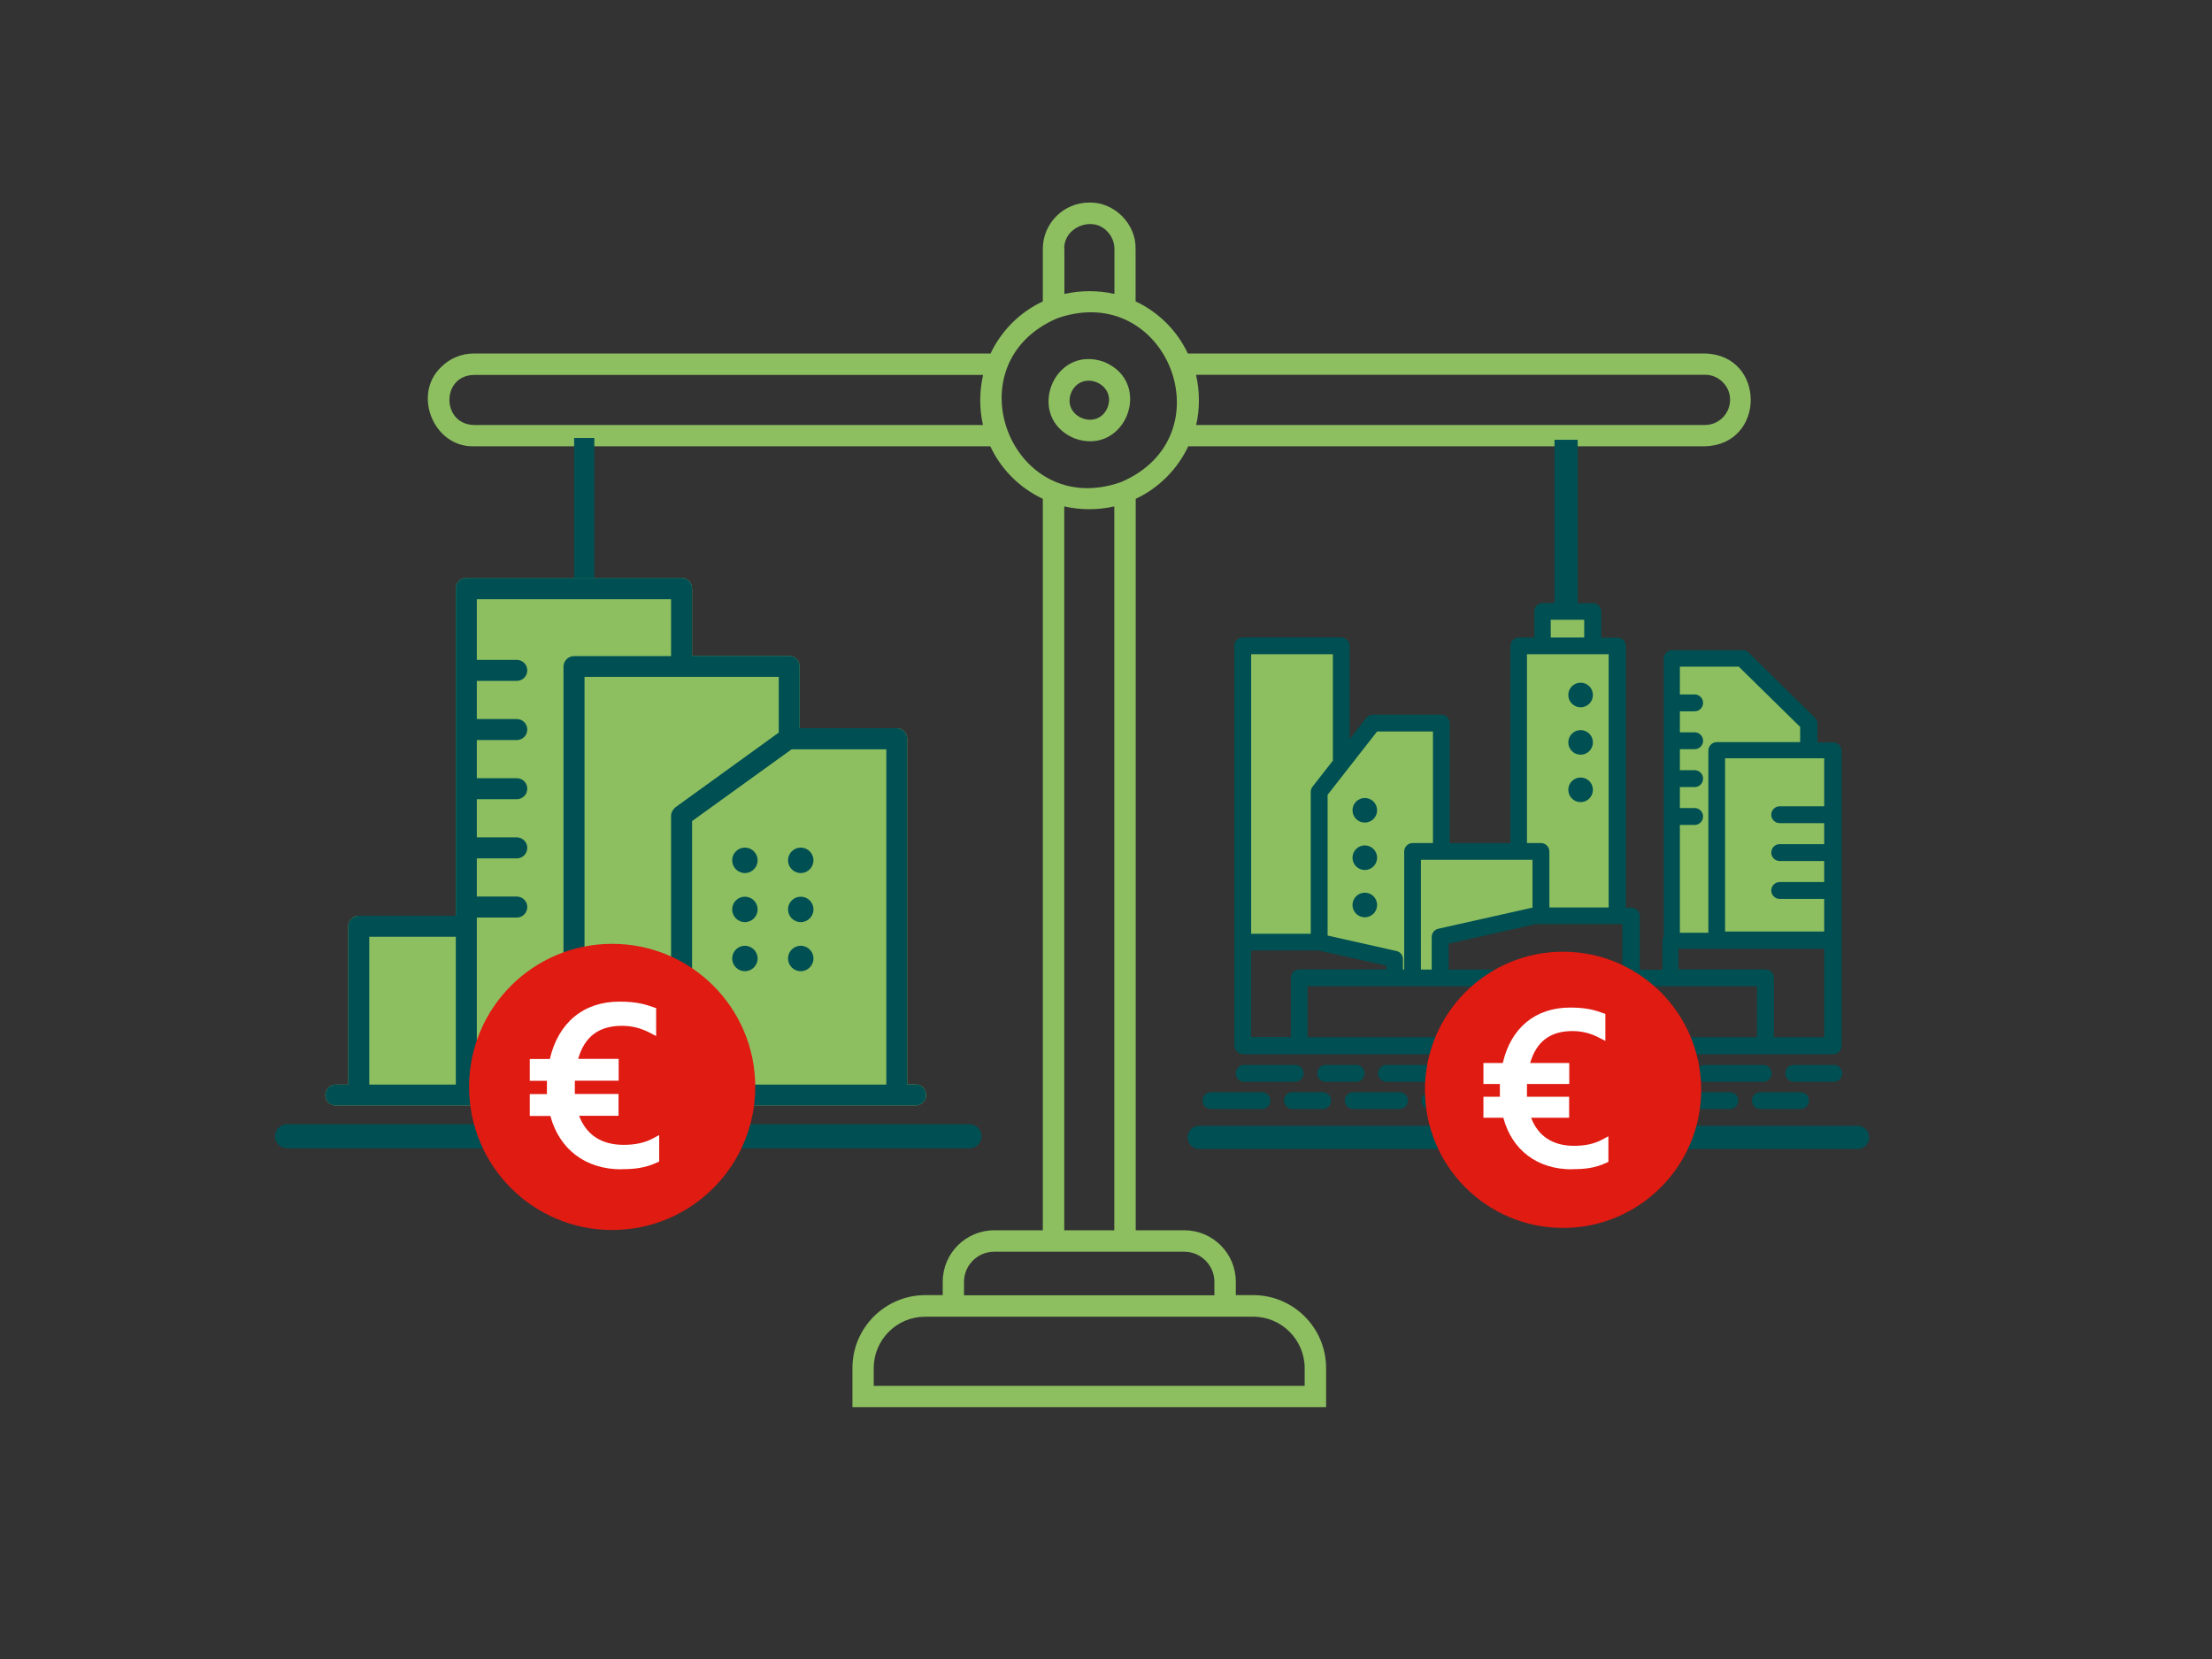
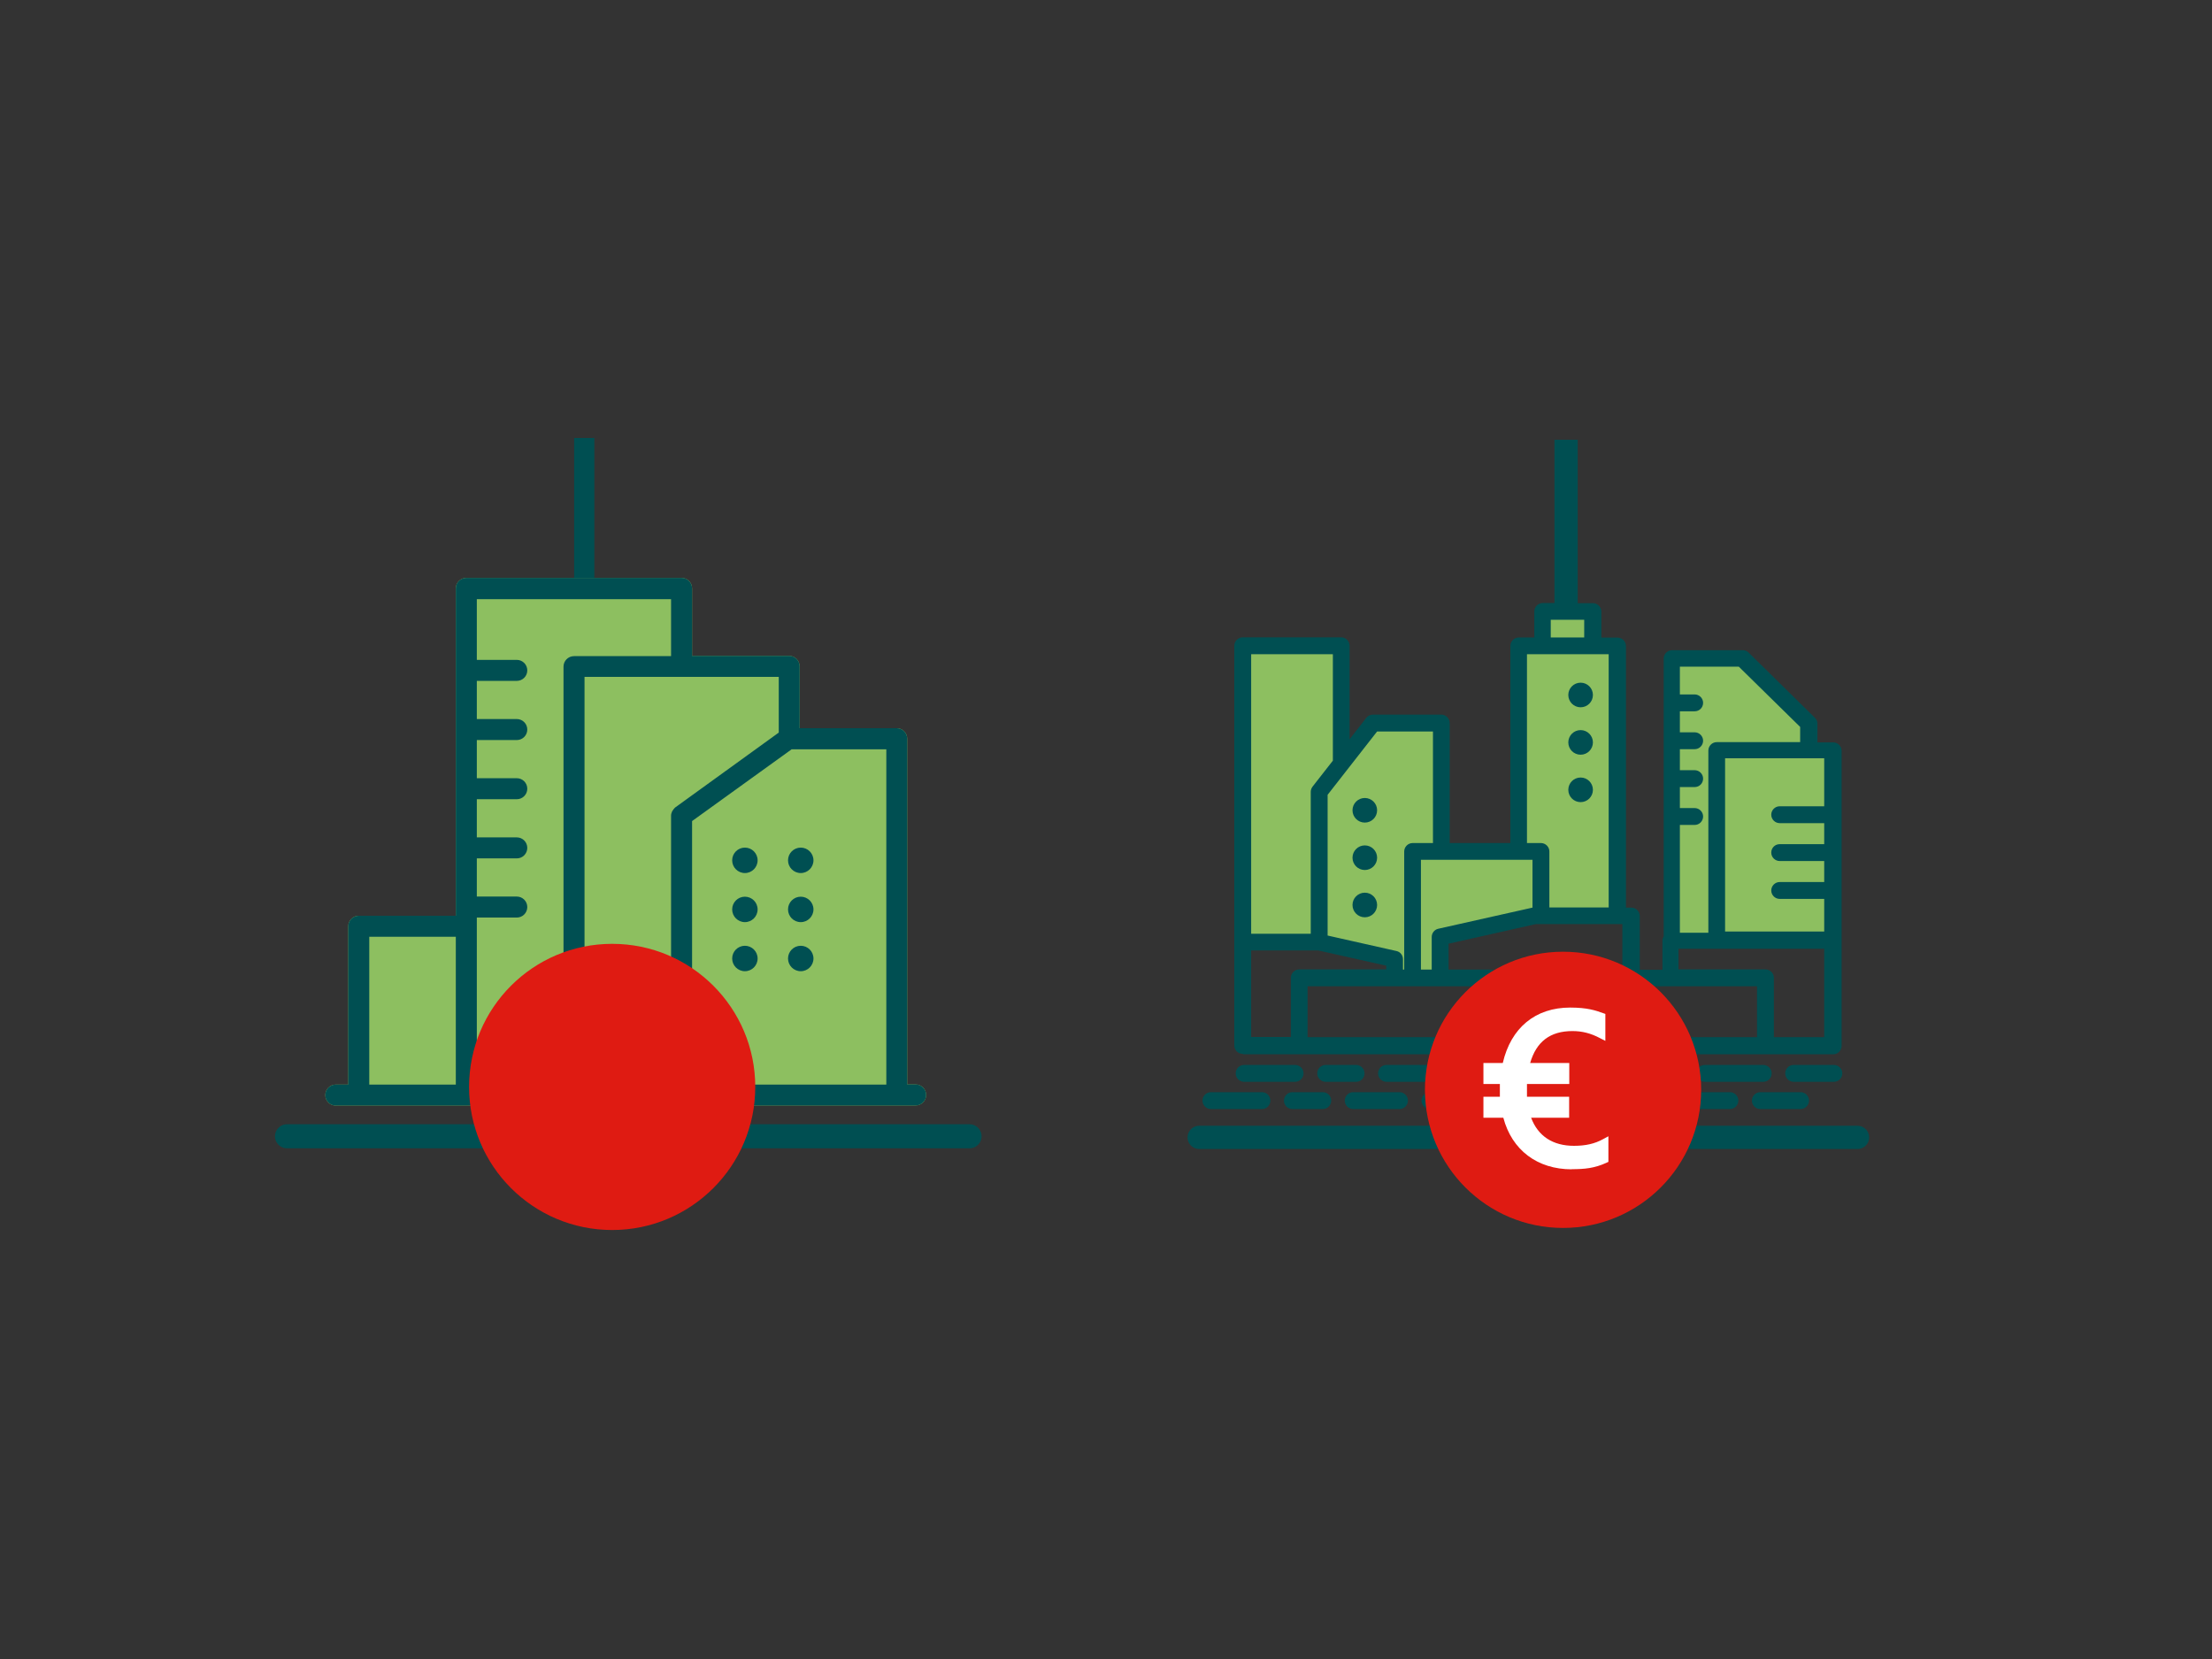
<svg xmlns="http://www.w3.org/2000/svg" id="_03" data-name="03" viewBox="0 0 160 120">
  <rect x="0" y="0" width="160" height="120" fill="#333333" stroke="none" />
  <defs>
    <style>
      .cls-1, .cls-2 {
        fill: none;
        stroke-linecap: round;
      }

      .cls-1, .cls-2, .cls-3, .cls-4 {
        stroke: #004f52;
        stroke-miterlimit: 10;
      }

      .cls-1, .cls-3 {
        stroke-width: 1.68px;
      }

      .cls-2 {
        stroke-width: 1.74px;
      }

      .cls-5, .cls-3, .cls-4 {
        fill: #004f52;
      }

      .cls-4 {
        stroke-width: 1.46px;
      }

      .cls-6 {
        fill: #df1b12;
      }

      .cls-7 {
        fill: #fff;
      }

      .cls-8 {
        fill: #8dbf60;
      }
    </style>
  </defs>
-   <path class="cls-8" d="M110.01,32.28h13.31c4.42-.11,4.42-6.61,0-6.71h-37.4c-.78-1.66-2.12-2.99-3.78-3.77v-3.8c.04-1.81-1.54-3.39-3.35-3.35-1.85,0-3.36,1.5-3.36,3.35v3.8c-1.66.78-3,2.12-3.78,3.77h-37.37c-.9,0-1.74.35-2.37.98-2.1,1.99-.53,5.82,2.37,5.73h37.35c.78,1.67,2.13,3.02,3.8,3.8v52.91h-3.52c-2.05,0-3.72,1.67-3.72,3.72v.97h-1.26c-2.9,0-5.27,2.36-5.27,5.27v2.83h34.26v-2.83c0-2.9-2.36-5.27-5.27-5.27h-1.26v-.97c0-2.05-1.67-3.72-3.72-3.72h-3.52v-52.91c1.67-.78,3.02-2.14,3.8-3.8h24.07ZM71.09,30.74h-36.8c-2.37-.04-2.38-3.59,0-3.62h36.82c-.27,1.19-.28,2.43-.01,3.62h0ZM76.98,18.01c-.05-1.57,2.03-2.42,3.1-1.28.34.34.53.8.53,1.28v3.25c-1.19-.27-2.43-.26-3.62,0v-3.25ZM89.39,95.24h1.26c2.05,0,3.72,1.67,3.72,3.72v1.28h-31.17v-1.28c0-2.06,1.67-3.72,3.72-3.72h22.46ZM85.66,90.54c1.2,0,2.18.98,2.18,2.18v.97h-18.11s0-.97,0-.97c0-1.2.98-2.18,2.18-2.18h3.52c2.28,0,8.01,0,10.23,0ZM76.98,88.99v-52.36c1.19.27,2.43.27,3.62,0v52.36h-3.62ZM81.09,34.87c-7.92,2.8-12.34-8.55-4.61-11.85,7.95-2.77,12.34,8.55,4.61,11.85ZM86.52,30.74c.14-.58.2-1.18.2-1.8s-.07-1.23-.21-1.83h36.82c.98-.02,1.83.83,1.81,1.81,0,1-.81,1.82-1.81,1.82h-36.8ZM79.87,26.18c-3.68-1.33-5.76,4.02-2.15,5.53,3.68,1.33,5.76-4.02,2.15-5.53ZM80.12,29.46c-.7,1.73-3.31.73-2.65-1.03.71-1.72,3.29-.72,2.65,1.03Z" />
  <line class="cls-4" x1="42.26" y1="31.68" x2="42.26" y2="42.33" />
  <g>
    <path class="cls-8" d="M24.29,79.97c-.42,0-.76-.34-.76-.76s.34-.76.76-.76h.9v-11.45c0-.42.34-.76.76-.76h7.02v-23.68c0-.42.34-.76.76-.76h15.57c.42,0,.76.34.76.76v4.88h7.02c.42,0,.76.34.76.76v4.47h7.02c.42,0,.76.34.76.76v25.01h.61c.42,0,.76.34.76.76s-.34.76-.76.76H24.29Z" />
    <path class="cls-5" d="M24.29,79.97c-.42,0-.76-.34-.76-.76s.34-.76.76-.76h.9v-11.45c0-.42.34-.76.76-.76h7.02v-23.68c0-.42.34-.76.76-.76h15.57c.42,0,.76.34.76.76v4.88h7.02c.42,0,.76.34.76.76v4.47h7.02c.42,0,.76.34.76.76v25.01h.61c.42,0,.76.34.76.76s-.34.76-.76.76H24.29ZM40.76,78.46v-30.24c0-.42.34-.76.76-.76h7.02v-4.12h-14.05v4.39h2.89c.42,0,.76.34.76.76s-.34.76-.76.76h-2.89v2.76h2.89c.42,0,.76.34.76.76s-.34.76-.76.76h-2.89v2.76h2.89c.42,0,.76.34.76.76s-.34.76-.76.76h-2.89v2.76h2.89c.42,0,.76.34.76.76s-.34.76-.76.76h-2.89v2.76h2.89c.42,0,.76.34.76.76s-.34.76-.76.76h-2.89v12.11h6.27ZM32.97,78.45v-10.69h-6.26v10.69h6.26ZM64.11,78.45v-24.25h-6.85l-7.2,5.19v19.06h14.05ZM48.54,78.45v-19.45c0-.11.03-.21.08-.32.1-.15.15-.21.2-.26l7.51-5.43v-4.03h-14.05v29.48s6.26,0,6.26,0Z" />
    <line class="cls-2" x1="20.76" y1="82.19" x2="70.13" y2="82.19" />
    <g>
      <circle class="cls-5" cx="53.88" cy="62.23" r=".92" />
      <circle class="cls-5" cx="57.92" cy="62.23" r=".92" />
    </g>
    <g>
      <circle class="cls-5" cx="53.88" cy="65.78" r=".92" />
      <circle class="cls-5" cx="57.92" cy="65.78" r=".92" />
    </g>
    <g>
      <circle class="cls-5" cx="53.88" cy="69.33" r=".92" />
      <circle class="cls-5" cx="57.92" cy="69.33" r=".92" />
    </g>
    <g>
      <circle class="cls-6" cx="44.28" cy="78.62" r="10.35" />
-       <path class="cls-7" d="M44.94,84.58c-2.58,0-4.48-1.44-5.13-3.86h-1.49v-1.58h1.24c0-.15,0-.31,0-.47s0-.33,0-.49h-1.24v-1.58h1.45c.62-2.64,2.44-4.15,5.04-4.15,1.3,0,1.92.22,2.47.41l.18.06v2.02l-.4-.21c-.68-.36-1.34-.53-2.07-.53-1.67,0-2.71.78-3.17,2.39h2.93v1.58h-3.17c0,.16,0,.33,0,.49s0,.32,0,.47h3.16v1.58h-2.85c.52,1.38,1.62,2.1,3.22,2.1.87,0,1.56-.16,2.17-.49l.4-.22v1.92l-.16.07c-.88.4-1.62.48-2.6.48Z" />
    </g>
  </g>
  <g>
    <line class="cls-3" x1="113.28" y1="31.81" x2="113.28" y2="46.72" />
    <g>
      <path class="cls-8" d="M123.32,77.27c-.2,0-.37.16-.37.37,0,.2.16.37.37.37h4.22c.2,0,.37-.16.37-.37s-.16-.37-.37-.37h-4.22ZM129.74,78.01h2.91c.2,0,.37-.16.37-.37,0-.2-.16-.37-.37-.37h-2.91c-.2,0-.37.16-.37.37,0,.2.16.37.37.37ZM117.97,77.27c-.2,0-.37.16-.37.37,0,.2.16.37.37.37h3.15c.2,0,.37-.16.37-.37,0-.2-.16-.37-.37-.37h-3.15ZM100.29,77.27c-.2,0-.37.16-.37.37s.16.37.37.37h3.35c.2,0,.37-.16.37-.37,0-.2-.16-.37-.37-.37h-3.35ZM95.89,77.27c-.2,0-.37.16-.37.37,0,.2.16.37.37.37h2.2c.2,0,.37-.16.37-.37,0-.2-.16-.37-.37-.37h-2.2ZM89.62,77.64c0,.2.16.37.37.37h3.69c.2,0,.37-.16.37-.37,0-.2-.16-.37-.37-.37h-3.69c-.2,0-.37.16-.37.37ZM112.53,77.27c-.2,0-.37.16-.37.37,0,.2.16.37.37.37h3.24c.2,0,.37-.16.37-.37,0-.2-.16-.37-.37-.37h-3.24ZM105.84,77.27c-.2,0-.37.16-.37.37,0,.2.16.37.37.37h4.5c.2,0,.37-.16.37-.37,0-.2-.16-.37-.37-.37h-4.5ZM103.07,79.61c0,.2.16.37.37.37h4.5c.2,0,.37-.16.37-.37,0-.2-.16-.37-.37-.37h-4.5c-.2,0-.37.16-.37.37ZM97.52,79.61c0,.2.16.37.37.37h3.35c.2,0,.37-.16.37-.37,0-.2-.16-.37-.37-.37h-3.35c-.2,0-.37.16-.37.37ZM93.11,79.61c0,.2.16.37.37.37h2.2c.2,0,.37-.16.37-.37s-.16-.37-.37-.37h-2.2c-.2,0-.37.16-.37.37ZM109.76,79.61c0,.2.16.37.37.37h3.24c.2,0,.37-.16.37-.37s-.16-.37-.37-.37h-3.24c-.2,0-.37.16-.37.37ZM126.97,79.61c0,.2.16.37.37.37h2.91c.2,0,.37-.16.37-.37s-.16-.37-.37-.37h-2.91c-.2,0-.37.16-.37.37ZM87.22,79.61c0,.2.16.37.37.37h3.69c.2,0,.37-.16.37-.37s-.16-.37-.37-.37h-3.69c-.2,0-.37.16-.37.37ZM120.55,79.61c0,.2.16.37.37.37h4.22c.2,0,.37-.16.37-.37,0-.2-.16-.37-.37-.37h-4.22c-.2,0-.37.16-.37.37ZM115.2,79.61c0,.2.16.37.37.37h3.15c.2,0,.37-.16.37-.37,0-.2-.16-.37-.37-.37h-3.15c-.2,0-.37.16-.37.37ZM132.92,75.62c0,.2-.16.37-.37.37h-42.66c-.2,0-.37-.17-.37-.37v-28.91c0-.2.16-.37.37-.37h7.12c.2,0,.37.16.37.37v7.45s1.64-2.09,1.64-2.09c.07-.09.18-.14.29-.14h4.94c.2,0,.37.16.37.37v8.91s4.86,0,4.86,0v-14.5c0-.2.16-.37.37-.37h1.35s0-2.12,0-2.12c0-.2.16-.37.37-.37h1.45s.05-2.37.05-2.37c0-.2.17-.36.37-.36h0c.2,0,.37.17.36.37l-.05,2.35h1.44c.2,0,.37.16.37.37v2.12s1.4,0,1.4,0c.2,0,.37.16.37.37v19.15s.63,0,.63,0c.2,0,.37.16.37.37v4.12s2.11,0,2.11,0v-2.34c0-.09.04-.17.09-.24v-20.17c0-.2.16-.37.37-.37h5.11c.1,0,.19.04.26.11l4.8,4.72c.07.07.11.16.11.26v1.59s1.37,0,1.37,0c.2,0,.37.16.37.37v21.34s0,0,0,0ZM127.33,75.26v-4.16s-13.05,0-13.05,0v4.16s13.05,0,13.05,0ZM107.4,75.26v-4.16s-13.05,0-13.05,0v4.16s13.05,0,13.05,0ZM90.26,68.52v6.74s3.35,0,3.35,0v-4.53c0-.2.16-.37.37-.37h6.53s0-.69,0-.69l-5.12-1.15h-5.12s0,0,0,0ZM117.59,70.36v-3.76s-6.54,0-6.54,0l-6.51,1.46v2.3s3.23,0,3.23,0c.2,0,.37.16.37.37v4.53s5.41,0,5.41,0v-4.53c0-.2.16-.37.37-.37h3.68s0,0,0,0ZM127.7,70.36c.2,0,.37.16.37.37v4.53s4.12,0,4.12,0v-6.86s-11.01,0-11.01,0v1.97s6.53,0,6.53,0Z" />
      <line class="cls-1" x1="134.36" y1="82.27" x2="86.74" y2="82.27" />
      <path class="cls-5" d="M87.59,80.22c-.33,0-.61-.27-.61-.61,0-.33.27-.61.61-.61h3.69c.33,0,.61.27.61.61,0,.33-.27.61-.61.61h-3.69ZM93.48,80.22c-.33,0-.61-.27-.61-.61,0-.33.27-.61.61-.61h2.2c.33,0,.61.27.61.61,0,.33-.27.61-.61.61h-2.2ZM97.88,80.22c-.33,0-.61-.27-.61-.61,0-.33.27-.61.61-.61h3.35c.33,0,.61.27.61.61,0,.33-.27.61-.61.61h-3.35ZM103.43,80.22c-.33,0-.61-.27-.61-.61,0-.33.27-.61.61-.61h4.5c.33,0,.61.27.61.61,0,.33-.27.61-.61.61h-4.5ZM110.13,80.22c-.33,0-.61-.27-.61-.61,0-.33.27-.61.61-.61h3.24c.33,0,.61.27.61.61s-.27.61-.61.61h-3.24ZM115.57,80.22c-.33,0-.61-.27-.61-.61,0-.33.27-.61.61-.61h3.15c.33,0,.61.27.61.61,0,.33-.27.61-.61.61h-3.15ZM120.92,80.22c-.33,0-.61-.27-.61-.61,0-.33.27-.61.61-.61h4.21c.33,0,.61.27.61.61,0,.33-.27.61-.61.61h-4.21ZM127.33,80.22c-.33,0-.61-.27-.61-.61,0-.33.27-.61.61-.61h2.91c.33,0,.61.27.61.61,0,.33-.27.61-.61.61h-2.91ZM89.99,78.25c-.33,0-.61-.27-.61-.61s.27-.61.61-.61h3.69c.33,0,.61.27.61.61,0,.33-.27.61-.61.61h-3.69ZM95.89,78.25c-.33,0-.61-.27-.61-.61s.27-.61.61-.61h2.2c.33,0,.61.27.61.61s-.27.61-.61.61h-2.2ZM100.29,78.25c-.33,0-.61-.27-.61-.61s.27-.61.61-.61h3.35c.33,0,.61.27.61.61s-.27.61-.61.61h-3.35ZM105.84,78.25c-.33,0-.61-.27-.61-.61s.27-.61.61-.61h4.5c.33,0,.61.27.61.61s-.27.61-.61.61h-4.5ZM112.53,78.25c-.33,0-.61-.27-.61-.61s.27-.61.61-.61h3.24c.33,0,.61.27.61.61,0,.33-.27.61-.61.61h-3.24ZM117.97,78.25c-.33,0-.61-.27-.61-.61s.27-.61.61-.61h3.15c.33,0,.61.27.61.61s-.27.61-.61.61h-3.15ZM123.32,78.25c-.33,0-.61-.27-.61-.61s.27-.61.61-.61h4.22c.33,0,.61.27.61.61s-.27.61-.61.61h-4.22ZM129.74,78.25c-.33,0-.61-.27-.61-.61s.27-.61.61-.61h2.91c.33,0,.61.27.61.61s-.27.61-.61.61h-2.91ZM89.89,76.23c-.33,0-.61-.27-.61-.61v-28.91c0-.33.27-.61.61-.61h7.12c.33,0,.61.27.61.61v6.76s1.21-1.55,1.21-1.55c.12-.15.29-.23.48-.23h4.94c.33,0,.61.27.61.61v8.68s4.39,0,4.39,0v-14.26c0-.33.27-.61.61-.61h1.12s0-1.88,0-1.88c0-.33.27-.61.61-.61h1.22s.04-2.13.04-2.13c0-.33.28-.59.62-.59.33,0,.6.29.59.62l-.04,2.11h1.2c.33,0,.61.27.61.61v1.88s1.17,0,1.17,0c.33,0,.61.27.61.61v18.92s.39,0,.39,0c.33,0,.61.27.61.61v3.89s1.64,0,1.64,0v-2.1c0-.11.03-.22.09-.32v-20.09c0-.33.27-.61.61-.61h5.11c.16,0,.31.06.42.17l4.8,4.72c.12.11.18.27.18.43v1.35s1.14,0,1.14,0c.33,0,.61.27.61.61v21.34c0,.33-.27.61-.61.61h-42.66ZM93.37,75.02v-4.29c0-.33.27-.61.61-.61h6.29s0-.27,0-.27l-4.91-1.1h-4.86s0,6.26,0,6.26h2.87ZM107.16,75.02v-3.68s-12.58,0-12.58,0v3.68s12.58,0,12.58,0ZM113.3,75.02v-4.29c0-.33.27-.61.61-.61h3.44s0-3.28,0-3.28h-6.25s-6.32,1.42-6.32,1.42v1.87s2.99,0,2.99,0c.33,0,.61.27.61.61v4.29s4.93,0,4.93,0ZM127.09,75.02v-3.68s-12.58,0-12.58,0v3.68s12.58,0,12.58,0ZM131.95,75.02v-6.39s-10.54,0-10.54,0v1.49s6.29,0,6.29,0c.33,0,.61.27.61.61v4.29s3.65,0,3.65,0ZM101.57,70.13v-8.54c0-.33.27-.61.61-.61h1.47s0-8.07,0-8.07h-4.04s-3.58,4.58-3.58,4.58v10.18s4.98,1.12,4.98,1.12c.28.06.47.31.47.59v.75s.09,0,.09,0ZM103.56,70.12v-2.35c0-.28.2-.53.47-.59l6.82-1.53v-3.46s-8.07,0-8.07,0v7.94s.78,0,.78,0ZM94.81,67.54v-10.27c0-.13.05-.26.13-.37l1.47-1.88v-7.7s-5.91,0-5.91,0v20.22s4.31,0,4.31,0ZM123.57,67.42v-13.13c0-.33.27-.61.61-.61h6.03s0-1.1,0-1.1l-4.44-4.36h-4.26s0,2.01,0,2.01h1.07c.33,0,.61.27.61.61s-.27.61-.61.61h-1.07s0,1.52,0,1.52h1.07c.33,0,.61.27.61.61,0,.33-.27.61-.61.61h-1.07s0,1.52,0,1.52h1.07c.33,0,.61.27.61.61s-.27.61-.61.61h-1.07s0,1.52,0,1.52h1.07c.33,0,.61.27.61.61,0,.33-.27.61-.61.61h-1.07s0,7.8,0,7.8h2.06ZM131.95,67.42v-2.4s-3.22,0-3.22,0c-.33,0-.61-.27-.61-.61,0-.33.27-.61.61-.61h3.22s0-1.52,0-1.52h-3.22c-.33,0-.61-.27-.61-.61s.27-.61.61-.61h3.22s0-1.52,0-1.52h-3.22c-.33,0-.61-.27-.61-.61,0-.33.27-.61.61-.61h3.22s0-3.47,0-3.47h-7.17s0,12.53,0,12.53h7.17ZM116.36,65.63v-18.31s-5.91,0-5.91,0v13.66s1.01,0,1.01,0c.33,0,.61.27.61.61v4.05s4.3,0,4.3,0ZM114.59,46.11v-1.28s-2.42,0-2.42,0v1.28s2.42,0,2.42,0Z" />
      <path class="cls-5" d="M123.32,77.27c-.2,0-.37.16-.37.37,0,.2.16.37.37.37h4.22c.2,0,.37-.16.37-.37s-.16-.37-.37-.37h-4.22ZM129.74,78.01h2.91c.2,0,.37-.16.37-.37,0-.2-.16-.37-.37-.37h-2.91c-.2,0-.37.16-.37.37,0,.2.16.37.37.37ZM117.97,77.27c-.2,0-.37.16-.37.37,0,.2.16.37.37.37h3.15c.2,0,.37-.16.37-.37,0-.2-.16-.37-.37-.37h-3.15ZM100.29,77.27c-.2,0-.37.16-.37.37s.16.37.37.37h3.35c.2,0,.37-.16.37-.37,0-.2-.16-.37-.37-.37h-3.35ZM95.89,77.27c-.2,0-.37.16-.37.37,0,.2.16.37.37.37h2.2c.2,0,.37-.16.37-.37,0-.2-.16-.37-.37-.37h-2.2ZM89.62,77.64c0,.2.16.37.37.37h3.69c.2,0,.37-.16.37-.37,0-.2-.16-.37-.37-.37h-3.69c-.2,0-.37.16-.37.37ZM112.53,77.27c-.2,0-.37.16-.37.37,0,.2.16.37.37.37h3.24c.2,0,.37-.16.37-.37,0-.2-.16-.37-.37-.37h-3.24ZM105.84,77.27c-.2,0-.37.16-.37.37,0,.2.16.37.37.37h4.5c.2,0,.37-.16.37-.37,0-.2-.16-.37-.37-.37h-4.5ZM103.07,79.61c0,.2.16.37.37.37h4.5c.2,0,.37-.16.37-.37,0-.2-.16-.37-.37-.37h-4.5c-.2,0-.37.16-.37.37ZM97.52,79.61c0,.2.16.37.37.37h3.35c.2,0,.37-.16.37-.37,0-.2-.16-.37-.37-.37h-3.35c-.2,0-.37.16-.37.37ZM93.11,79.61c0,.2.16.37.37.37h2.2c.2,0,.37-.16.37-.37s-.16-.37-.37-.37h-2.2c-.2,0-.37.16-.37.37ZM109.76,79.61c0,.2.16.37.37.37h3.24c.2,0,.37-.16.37-.37s-.16-.37-.37-.37h-3.24c-.2,0-.37.16-.37.37ZM126.97,79.61c0,.2.16.37.37.37h2.91c.2,0,.37-.16.37-.37s-.16-.37-.37-.37h-2.91c-.2,0-.37.16-.37.37ZM87.22,79.61c0,.2.16.37.37.37h3.69c.2,0,.37-.16.37-.37s-.16-.37-.37-.37h-3.69c-.2,0-.37.16-.37.37ZM120.55,79.61c0,.2.16.37.37.37h4.22c.2,0,.37-.16.37-.37,0-.2-.16-.37-.37-.37h-4.22c-.2,0-.37.16-.37.37ZM115.2,79.61c0,.2.16.37.37.37h3.15c.2,0,.37-.16.37-.37,0-.2-.16-.37-.37-.37h-3.15c-.2,0-.37.16-.37.37ZM132.92,75.62c0,.2-.16.37-.37.37h-42.66c-.2,0-.37-.17-.37-.37v-28.91c0-.2.16-.37.37-.37h7.12c.2,0,.37.16.37.37v7.45s1.64-2.09,1.64-2.09c.07-.09.18-.14.29-.14h4.94c.2,0,.37.16.37.37v8.91s4.86,0,4.86,0v-14.5c0-.2.16-.37.37-.37h1.35s0-2.12,0-2.12c0-.2.16-.37.37-.37h1.45s.05-2.37.05-2.37c0-.2.17-.36.37-.36h0c.2,0,.37.17.36.37l-.05,2.35h1.44c.2,0,.37.16.37.37v2.12s1.4,0,1.4,0c.2,0,.37.16.37.37v19.15s.63,0,.63,0c.2,0,.37.16.37.37v4.12s2.11,0,2.11,0v-2.34c0-.09.04-.17.09-.24v-20.17c0-.2.16-.37.37-.37h5.11c.1,0,.19.04.26.11l4.8,4.72c.07.07.11.16.11.26v1.59s1.37,0,1.37,0c.2,0,.37.16.37.37v21.34s0,0,0,0ZM127.33,75.26v-4.16s-13.05,0-13.05,0v4.16s13.05,0,13.05,0ZM107.4,75.26v-4.16s-13.05,0-13.05,0v4.16s13.05,0,13.05,0ZM103.8,67.77c0-.17.12-.32.29-.36l6.84-1.54s.05,0,.08,0h.08s0-3.92,0-3.92h-8.55s0,8.41,0,8.41h1.26s0-2.59,0-2.59h0ZM90.26,68.52v6.74s3.35,0,3.35,0v-4.53c0-.2.16-.37.37-.37h6.53s0-.69,0-.69l-5.12-1.15h-5.12s0,0,0,0ZM96.65,47.08h-6.38s0,20.7,0,20.7h4.78s0-10.5,0-10.5c0-.08.03-.16.08-.23l1.52-1.94v-8.02ZM103.88,61.22v-8.55s-4.39,0-4.39,0l-3.7,4.73v10.45s5.17,1.16,5.17,1.16c.17.04.29.19.29.36v.99s.57,0,.57,0v-8.78c0-.2.16-.37.37-.37h1.71ZM114.83,44.6h-2.89s0,1.75,0,1.75h2.89s0-1.75,0-1.75ZM116.6,47.08h-6.38s0,14.13,0,14.13h1.24c.2,0,.37.16.37.37v4.28s4.77,0,4.77,0v-18.79ZM117.59,70.36v-3.76s-6.54,0-6.54,0l-6.51,1.46v2.3s3.23,0,3.23,0c.2,0,.37.16.37.37v4.53s5.41,0,5.41,0v-4.53c0-.2.16-.37.37-.37h3.68s0,0,0,0ZM127.7,70.36c.2,0,.37.16.37.37v4.53s4.12,0,4.12,0v-6.86s-11.01,0-11.01,0v1.97s6.53,0,6.53,0ZM130.44,53.92v-1.43s-4.58-4.5-4.58-4.5h-4.59s0,2.48,0,2.48h1.31c.2,0,.37.16.37.37,0,.2-.16.37-.37.37h-1.31s0,1.99,0,1.99h1.31c.2,0,.37.16.37.37,0,.2-.16.37-.37.37h-1.31s0,1.99,0,1.99h1.31c.2,0,.37.16.37.37,0,.2-.16.37-.37.37h-1.31s0,1.99,0,1.99h1.31c.2,0,.37.16.37.37s-.16.37-.37.37h-1.31s0,8.28,0,8.28h2.54s0-13.37,0-13.37c0-.2.16-.37.37-.37h6.27s0,0,0,0ZM132.19,54.65h-7.64s0,13,0,13h7.64s0-2.87,0-2.87h-3.45c-.2,0-.37-.16-.37-.37,0-.2.16-.37.37-.37h3.45s0-1.99,0-1.99h-3.45c-.2,0-.37-.16-.37-.37s.16-.37.37-.37h3.45s0-1.99,0-1.99h-3.45c-.2,0-.37-.16-.37-.37,0-.2.16-.37.37-.37h3.45s0-3.94,0-3.94h0Z" />
      <circle class="cls-5" cx="114.33" cy="50.27" r=".89" />
      <circle class="cls-5" cx="114.33" cy="53.7" r=".89" />
      <circle class="cls-5" cx="114.33" cy="57.13" r=".89" />
      <circle class="cls-5" cx="98.72" cy="58.61" r=".89" />
      <circle class="cls-5" cx="98.72" cy="62.04" r=".89" />
      <circle class="cls-5" cx="98.72" cy="65.46" r=".89" />
    </g>
    <g>
      <circle class="cls-6" cx="113.06" cy="78.83" r="9.99" />
      <path class="cls-7" d="M113.69,84.58c-2.49,0-4.33-1.39-4.95-3.73h-1.44v-1.52h1.19c0-.15,0-.3,0-.45s0-.31,0-.47h-1.19v-1.52h1.4c.59-2.55,2.36-4.01,4.87-4.01,1.25,0,1.85.21,2.38.4l.17.06v1.95l-.39-.2c-.66-.35-1.29-.51-1.99-.51-1.61,0-2.61.76-3.06,2.31h2.83v1.52h-3.06c0,.16,0,.31,0,.47s0,.31,0,.45h3.05v1.52h-2.75c.5,1.33,1.57,2.03,3.1,2.03.84,0,1.5-.15,2.1-.48l.39-.21v1.85l-.15.07c-.85.39-1.56.46-2.51.46Z" />
    </g>
  </g>
</svg>